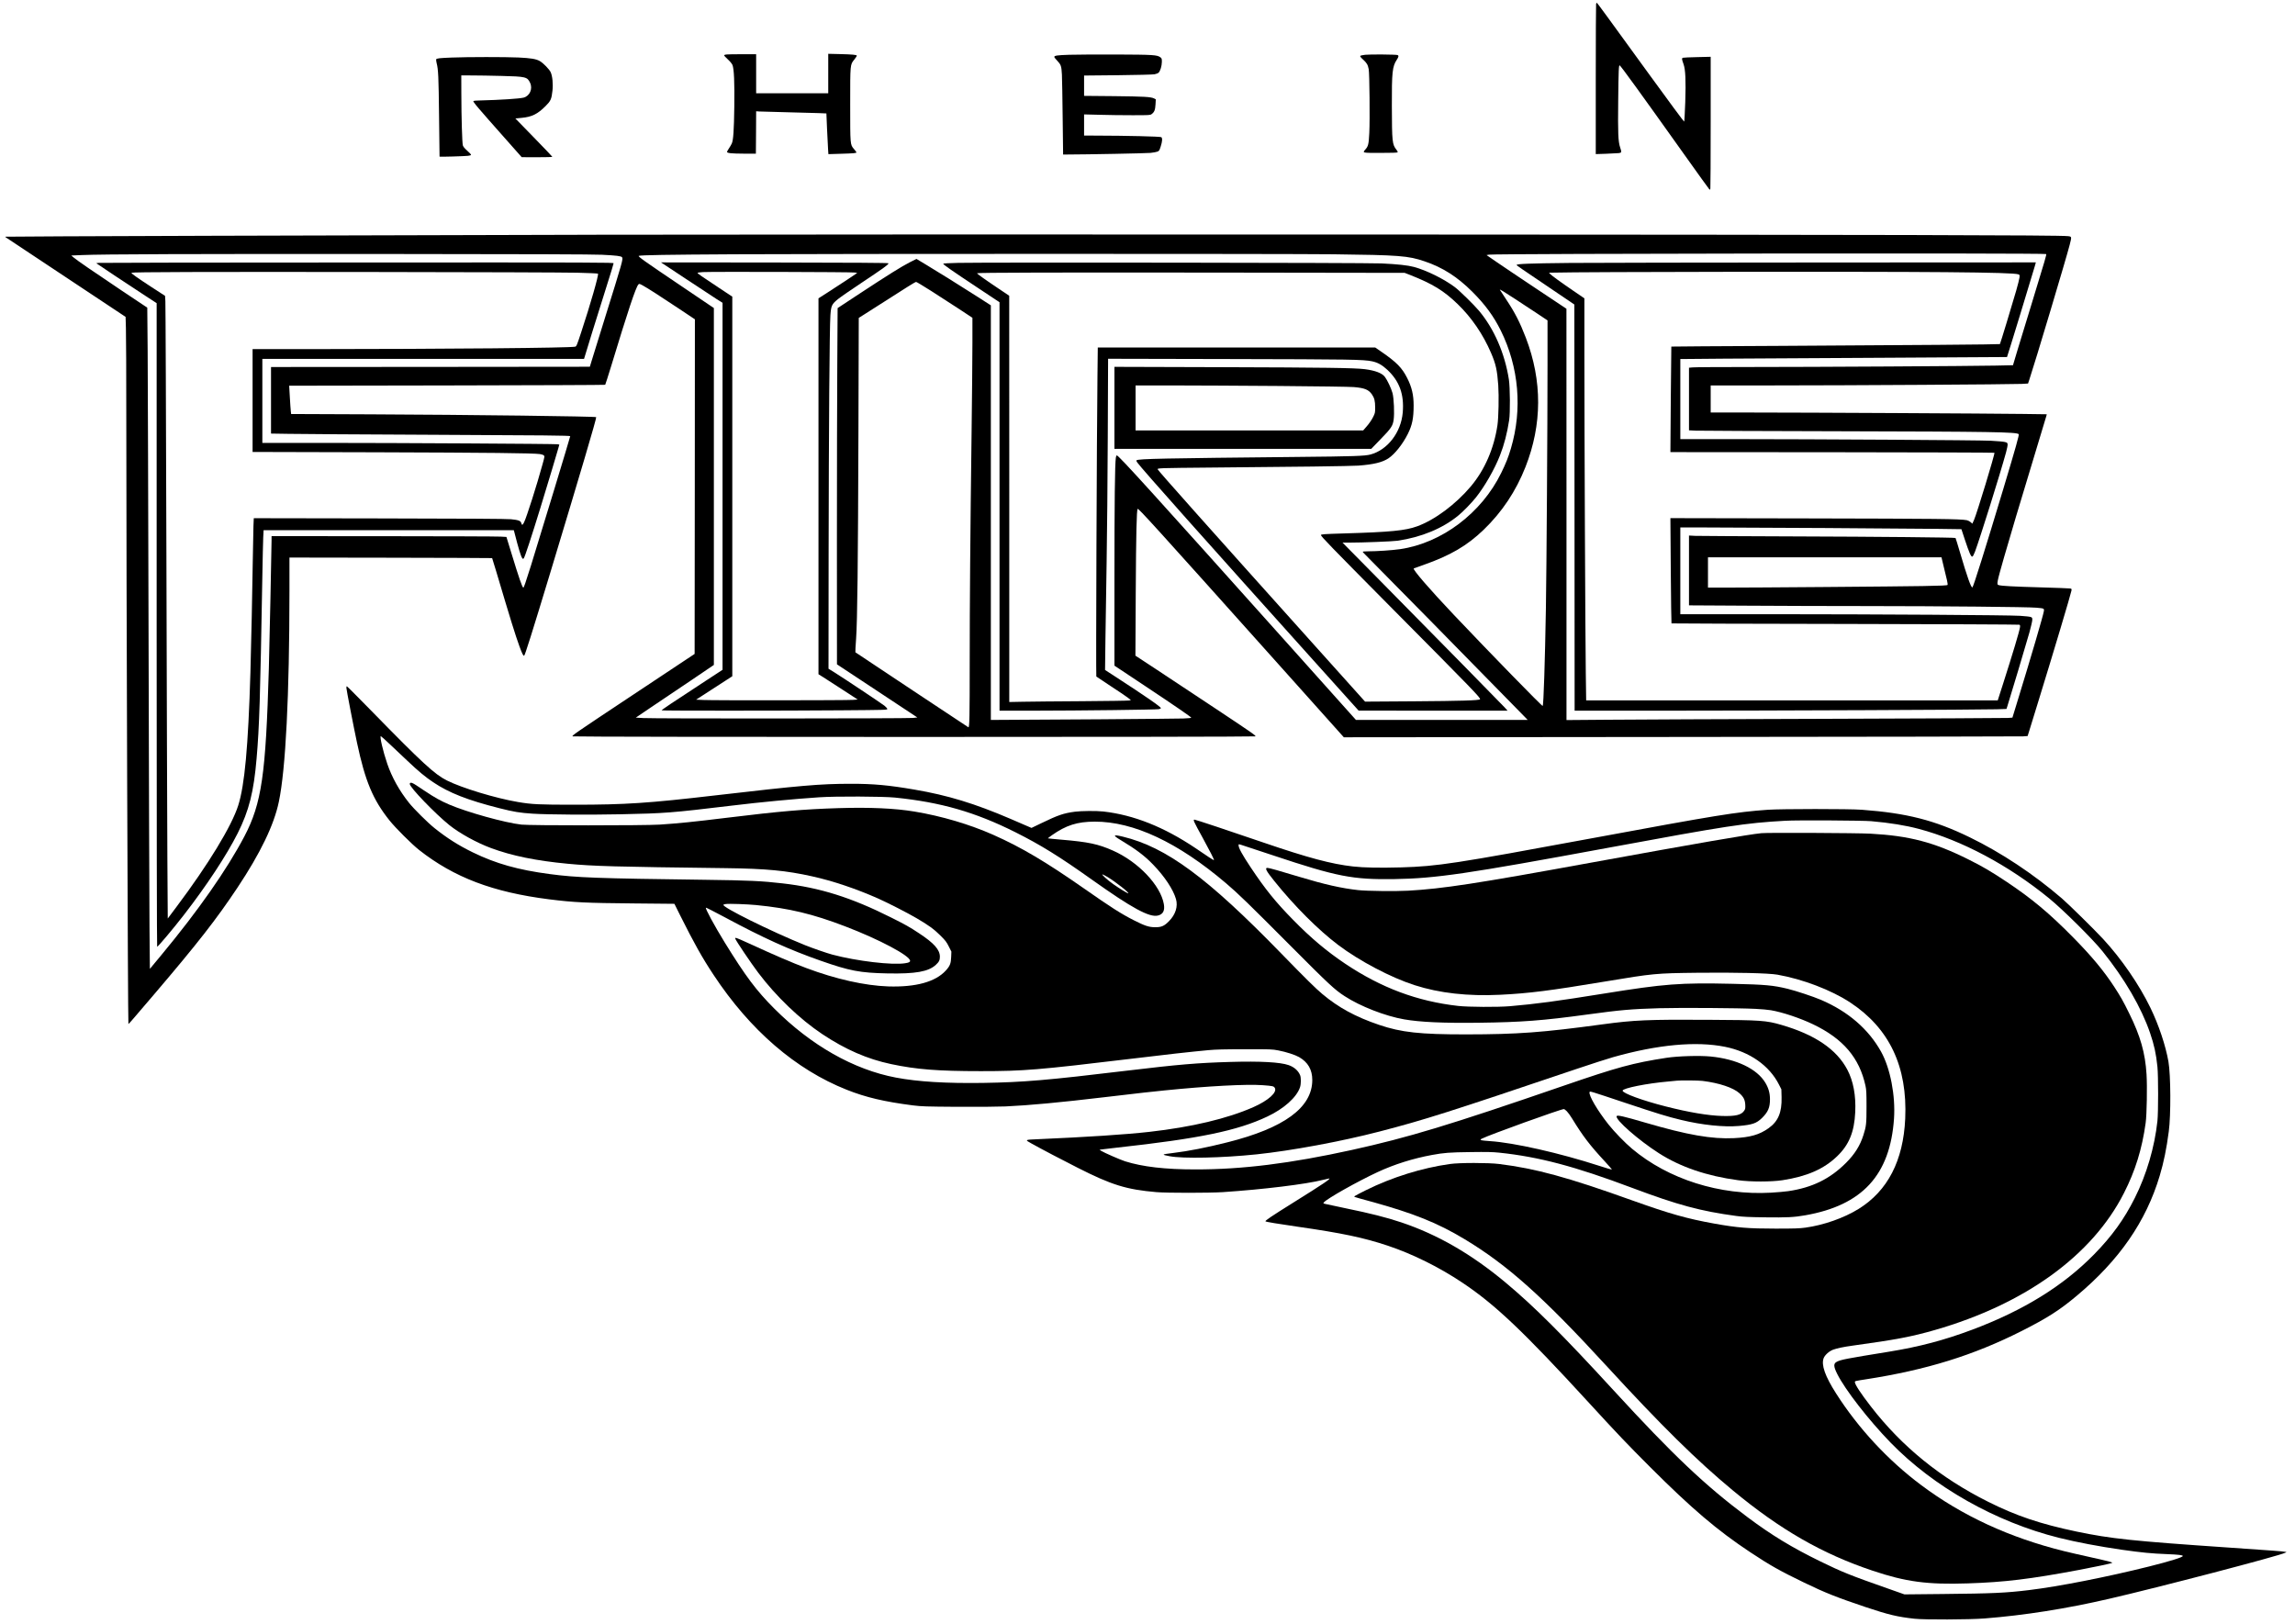
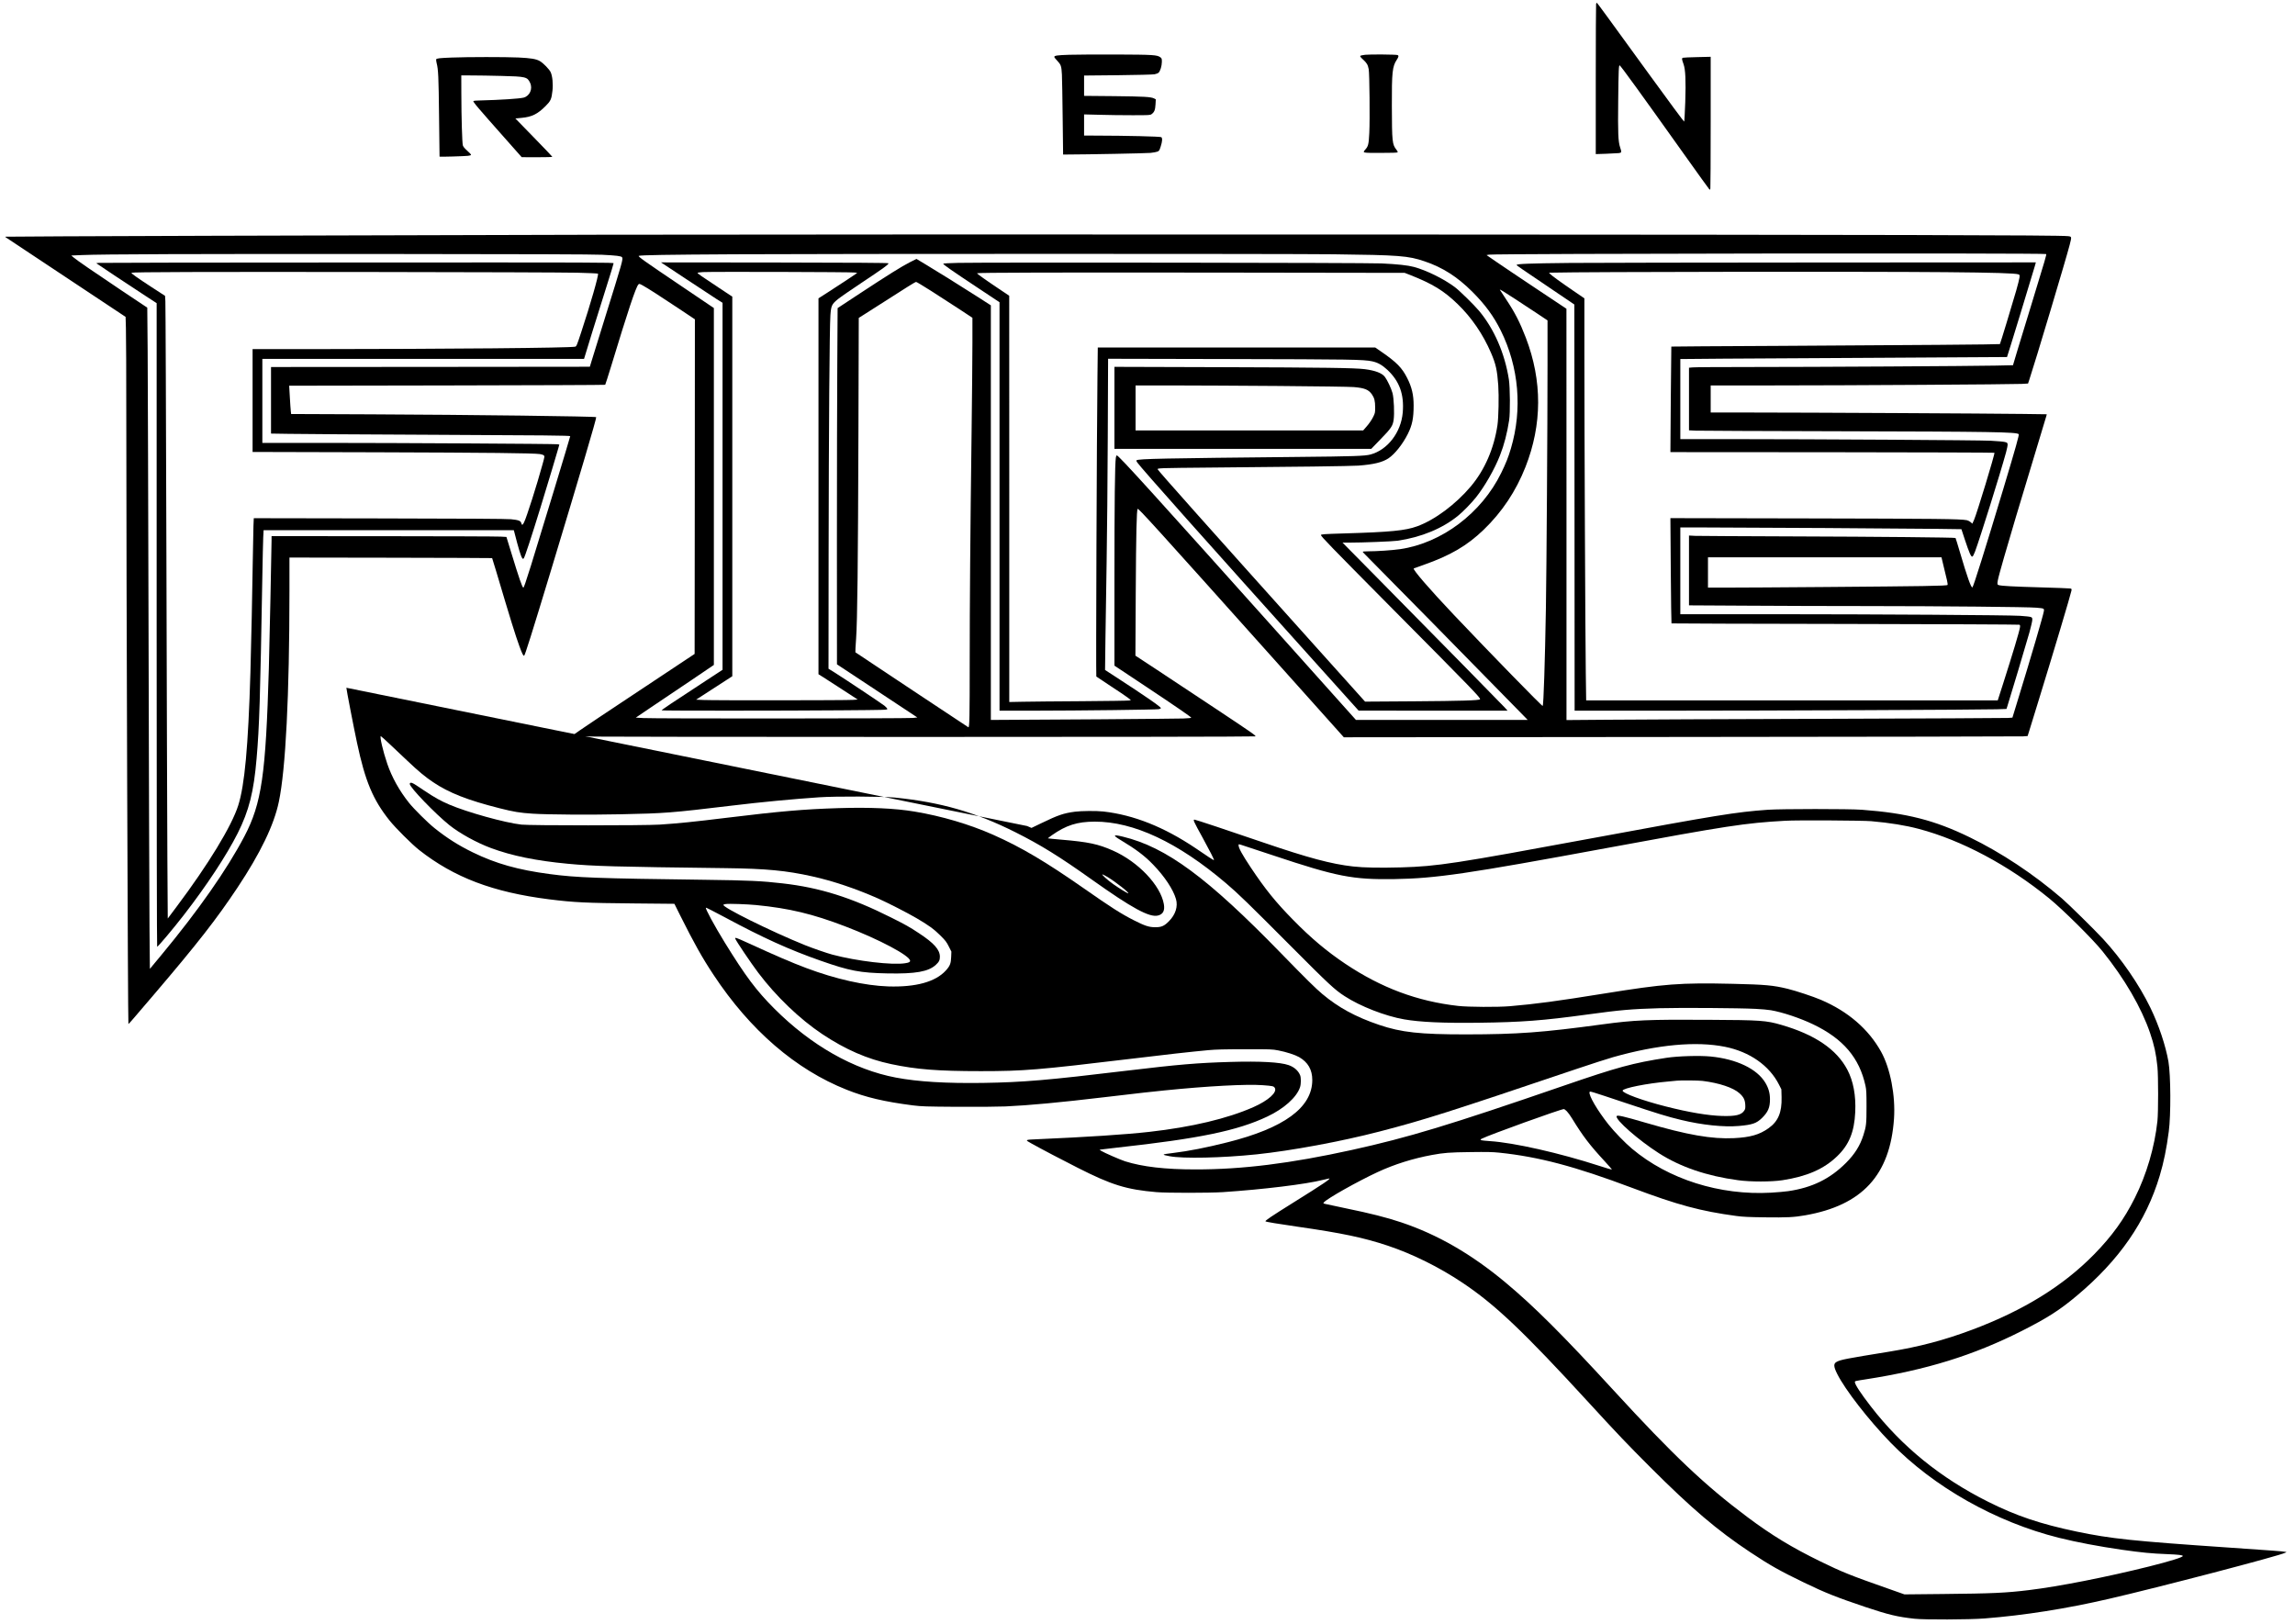
<svg xmlns="http://www.w3.org/2000/svg" version="1.0" width="3175pt" height="2246pt" viewBox="0 0 4234 2995" preserveAspectRatio="xMidYMid meet">
  <g transform="translate(0,2995) scale(0.1,-0.1)" fill="#000000" stroke="none">
    <path d="M29446 29878 c-3 -13 -6 -641 -6 -1397 l0 -1373 188 6 c103 4 208 9 235 12 55 7 57 14 27 104 -37 109 -43 266 -36 870 6 563 10 655 28 644 26 -17 383 -509 1193 -1647 253 -356 463 -647 466 -647 4 0 9 10 13 23 3 12 6 564 6 1226 l0 1204 -247 -6 c-137 -3 -256 -8 -266 -12 -22 -9 -20 -29 12 -117 36 -99 45 -303 32 -703 -7 -192 -16 -354 -20 -358 -4 -4 -286 376 -626 845 -825 1137 -979 1347 -986 1348 -4 0 -9 -10 -13 -22z" />
-     <path d="M15280 28594 l0 -364 -665 0 -665 0 0 360 0 360 -272 0 c-272 0 -318 -3 -318 -22 0 -6 31 -39 69 -74 42 -39 75 -79 85 -104 28 -71 39 -320 33 -765 -6 -443 -18 -616 -46 -681 -10 -22 -35 -65 -55 -94 -20 -29 -35 -58 -33 -64 7 -21 87 -29 307 -30 l225 -1 3 392 2 391 58 -4 c31 -2 260 -8 507 -14 248 -5 513 -13 591 -16 l140 -6 12 -287 c7 -157 15 -326 19 -375 l6 -89 231 7 c237 7 286 11 286 26 0 5 -20 32 -45 61 -71 83 -70 74 -70 819 0 753 -2 736 76 832 27 34 48 67 46 72 -5 16 -81 23 -314 29 l-213 5 0 -364z" />
    <path d="M19724 28940 c-221 -7 -274 -15 -274 -41 0 -6 22 -34 49 -62 76 -81 83 -102 92 -262 4 -77 10 -440 14 -807 l8 -668 61 0 c395 1 1475 22 1550 30 53 5 112 16 131 24 30 13 36 22 59 96 30 92 33 152 11 170 -15 13 -648 28 -1207 29 l-218 1 0 195 0 195 283 -7 c155 -5 429 -8 609 -8 316 0 327 1 355 21 50 37 65 77 71 179 l5 93 -30 16 c-59 30 -187 37 -740 43 l-553 5 0 188 0 187 623 6 c342 4 646 11 676 17 30 5 64 19 76 30 31 30 59 123 60 199 0 58 -2 65 -27 84 -59 45 -131 49 -813 52 -352 1 -744 -1 -871 -5z" />
    <path d="M25186 28940 c-44 -5 -84 -14 -90 -20 -8 -8 6 -27 51 -68 70 -65 88 -95 104 -178 15 -82 23 -930 11 -1175 -11 -212 -19 -245 -72 -305 -57 -66 -64 -64 279 -64 211 0 312 3 316 11 4 6 -6 27 -22 47 -78 97 -83 145 -85 807 -2 624 9 731 92 855 34 51 38 75 13 85 -27 11 -506 15 -597 5z" />
    <path d="M8335 28889 c-230 -9 -281 -15 -288 -33 -3 -8 1 -38 8 -68 31 -116 37 -251 45 -978 4 -410 9 -747 9 -749 1 -6 454 7 524 15 36 4 57 11 57 19 0 7 -31 41 -70 75 -48 43 -73 73 -81 98 -13 45 -27 508 -28 960 l-1 332 198 -1 c108 0 355 -4 547 -9 446 -11 473 -18 524 -126 53 -111 -5 -243 -118 -274 -77 -20 -424 -43 -818 -53 -56 -1 -105 -5 -109 -9 -13 -14 69 -110 611 -721 l280 -316 283 -1 c155 0 282 3 282 8 0 4 -153 164 -341 357 l-341 350 120 12 c187 18 290 70 438 218 94 94 109 127 126 282 14 121 0 268 -32 340 -23 53 -136 169 -201 207 -68 39 -163 55 -396 66 -238 11 -933 11 -1228 -1z" />
    <path d="M11000 25620 c-4440 -9 -10893 -30 -10899 -36 -2 -2 -2 -6 0 -8 4 -3 2050 -1362 2160 -1434 l56 -37 6 -209 c4 -115 7 -858 7 -1650 1 -3059 29 -11186 39 -11186 7 0 64 65 477 550 803 942 1144 1379 1534 1964 423 636 675 1157 764 1584 127 605 195 1969 196 3882 l0 625 1867 -3 c1027 -2 1869 -5 1872 -7 2 -2 35 -109 73 -237 269 -906 353 -1175 430 -1388 52 -142 73 -184 88 -175 16 10 138 396 494 1570 537 1775 846 2819 835 2830 -16 15 -2289 44 -4161 52 l-1467 6 -6 51 c-3 28 -12 146 -18 261 l-12 210 2912 5 c1601 3 2915 8 2918 12 4 4 54 161 112 350 307 1012 452 1447 500 1500 15 17 19 16 82 -18 95 -52 321 -198 664 -426 l297 -198 -2 -3087 -3 -3086 -1139 -756 c-1083 -719 -1137 -756 -1110 -765 42 -14 12561 -14 12593 0 21 9 -43 54 -745 520 -423 281 -926 614 -1118 740 l-349 229 6 1155 c6 1097 16 1533 35 1552 15 15 272 -267 2611 -2880 l1193 -1333 6227 6 c3424 3 6263 8 6307 11 l81 6 21 66 c11 37 95 310 187 607 257 833 589 1942 600 2007 6 34 5 36 -22 42 -15 3 -266 13 -558 21 -495 14 -698 25 -760 41 -44 11 -39 34 96 509 117 407 290 988 549 1840 125 413 230 762 234 776 l6 27 -443 6 c-595 8 -3999 26 -4974 26 l-783 0 0 250 0 250 1138 0 c1361 0 4428 19 4597 28 l120 7 23 69 c106 317 689 2265 746 2493 38 151 39 149 -36 157 -182 19 -3270 26 -12801 30 -5787 2 -12243 1 -14347 -4z m26749 -356 c9 -10 -7 -66 -268 -919 -93 -302 -208 -681 -257 -841 l-87 -291 -331 -7 c-443 -9 -3319 -26 -4536 -26 -536 0 -1005 -3 -1042 -7 l-68 -6 0 -577 0 -578 123 -6 c67 -3 1247 -8 2622 -11 2861 -7 3298 -14 3338 -54 11 -11 -52 -237 -283 -1006 -334 -1111 -553 -1809 -571 -1820 -23 -15 -97 193 -232 653 -41 140 -77 256 -80 258 -10 10 -1412 24 -2997 29 -927 3 -1738 8 -1802 10 l-118 6 0 -644 0 -644 1067 -6 c586 -4 1582 -7 2212 -7 1394 -1 2976 -16 3128 -30 146 -13 147 -13 140 -64 -11 -75 -232 -831 -503 -1713 l-77 -251 -81 -6 c-45 -3 -1550 -10 -3346 -16 -1796 -5 -3610 -13 -4032 -17 l-768 -6 0 3794 -1 3794 -541 360 c-298 198 -629 421 -737 495 l-196 135 45 8 c118 20 10260 32 10279 11z m-26644 -13 c267 -13 355 -24 371 -46 23 -31 9 -79 -311 -1105 -118 -377 -229 -737 -248 -800 l-35 -115 -2941 -3 -2941 -2 0 -614 0 -614 323 -5 c177 -4 1366 -11 2642 -17 2071 -9 2555 -14 2555 -26 0 -16 -577 -1915 -725 -2389 -100 -318 -130 -405 -140 -405 -19 0 -79 173 -220 635 l-92 300 -104 6 c-57 4 -1032 7 -2166 8 l-2063 1 0 -78 c0 -129 -39 -1972 -50 -2357 -56 -1968 -132 -2495 -452 -3105 -323 -614 -850 -1367 -1532 -2189 l-211 -254 -7 779 c-3 429 -11 2813 -17 5299 -6 2486 -14 4880 -17 5320 l-7 800 -481 321 c-518 347 -821 555 -882 608 l-39 33 190 8 c405 17 1994 22 5610 20 2668 -2 3827 -6 3990 -14z m13485 9 c1228 -15 1388 -27 1694 -131 331 -112 601 -284 877 -559 238 -238 394 -450 527 -718 334 -674 401 -1450 187 -2173 -48 -164 -93 -276 -180 -454 -363 -741 -1096 -1293 -1865 -1405 -144 -21 -429 -40 -591 -40 -54 0 -99 -4 -99 -8 0 -4 21 -28 46 -52 109 -106 2122 -2153 2878 -2927 l120 -123 -1585 0 -1584 0 -1210 1352 c-2561 2860 -3167 3528 -3202 3528 -6 0 -14 -19 -17 -42 -18 -119 -26 -823 -26 -2255 l0 -1582 563 -374 c554 -368 849 -571 855 -587 2 -4 -64 -11 -145 -14 -113 -5 -2796 -25 -3440 -26 l-113 0 0 3824 0 3824 -257 165 c-351 224 -733 462 -942 587 l-173 104 -124 -62 c-149 -76 -397 -231 -930 -581 l-401 -264 -6 -1011 c-4 -556 -7 -2035 -7 -3286 l1 -2275 742 -490 741 -490 -84 -9 c-109 -11 -4790 -14 -4973 -2 l-137 8 282 191 c156 104 480 323 721 485 l437 296 0 3292 0 3292 -552 373 c-742 500 -856 581 -832 590 39 14 520 22 1769 29 1969 10 10152 10 11035 0z m-7409 -678 c145 -93 375 -242 512 -331 l247 -163 0 -457 c0 -251 -7 -980 -15 -1621 -25 -1945 -35 -3195 -35 -4256 0 -1045 -4 -1229 -25 -1220 -8 3 -2001 1326 -2084 1383 -3 2 3 115 13 251 24 353 35 1359 43 3828 l6 2090 101 64 c148 93 617 392 791 504 83 53 157 96 166 96 9 0 135 -76 280 -168z m10768 -145 c119 -77 303 -198 409 -269 l192 -128 0 -803 c0 -1131 -18 -3799 -30 -4507 -17 -987 -43 -1787 -59 -1803 -10 -10 -976 981 -1641 1683 -448 473 -762 837 -738 854 2 2 84 31 183 66 490 172 801 353 1107 648 339 327 594 709 771 1157 309 785 312 1588 7 2385 -111 288 -202 466 -367 713 -62 92 -113 170 -113 173 0 10 71 -33 279 -169z m7911 -4944 c23 -98 50 -210 60 -249 9 -40 14 -78 10 -84 -6 -10 -118 -15 -461 -21 -423 -8 -3107 -29 -3696 -29 l-263 0 0 280 0 280 2154 0 2154 0 42 -177z" />
    <path d="M28965 25100 c-760 -8 -986 -17 -985 -38 1 -9 64 -53 620 -428 l445 -301 3 -3747 2 -3746 1693 0 c1925 0 5821 17 6093 26 l181 6 17 52 c41 125 359 1189 406 1358 28 102 52 205 53 229 2 37 -1 45 -24 56 -14 7 -102 17 -200 23 -230 14 -2566 29 -4621 30 l-1648 0 0 800 0 800 463 0 c675 0 3790 -19 4293 -26 l430 -6 63 -192 c79 -238 114 -319 137 -314 11 2 29 35 51 93 93 250 460 1421 573 1833 17 62 30 127 28 145 -3 29 -7 33 -53 44 -27 7 -144 17 -260 23 -215 11 -3189 29 -4817 30 l-908 0 0 739 0 738 808 7 c444 3 1799 11 3012 17 1213 6 2206 12 2207 13 6 6 476 1545 512 1674 l20 72 -3962 -2 c-2179 -1 -4263 -5 -4632 -8z m6910 -170 c913 -8 1308 -20 1364 -41 22 -9 23 -13 18 -59 -3 -28 -31 -137 -61 -242 -74 -257 -293 -979 -300 -985 -7 -7 -1650 -20 -4060 -33 -1100 -5 -2001 -11 -2002 -13 -1 -1 -6 -440 -10 -975 l-7 -972 2986 -2 c1642 -2 2989 -6 2992 -10 13 -13 -325 -1123 -376 -1238 l-32 -70 -32 29 c-18 15 -49 31 -69 35 -127 24 -524 28 -2920 33 l-2549 5 7 -969 c4 -532 10 -970 13 -973 2 -3 1443 -7 3201 -10 1760 -3 3205 -10 3216 -14 15 -7 17 -16 12 -50 -13 -83 -132 -477 -311 -1038 l-99 -308 -3796 0 -3797 0 -7 503 c-9 624 -26 4481 -26 5878 l0 1036 -202 138 c-233 159 -405 284 -432 314 l-19 21 54 1 c581 16 5809 22 7244 9z" />
    <path d="M1820 25101 l-45 -6 345 -231 c190 -126 441 -292 558 -368 l212 -138 0 -5934 c0 -3680 4 -5935 9 -5939 11 -6 296 332 492 585 421 543 788 1100 994 1509 209 416 297 765 349 1381 51 594 66 1083 106 3365 5 314 13 632 16 708 l7 137 2308 0 2308 0 10 -37 c78 -305 121 -447 146 -479 15 -18 15 -18 29 -1 20 26 140 391 305 927 151 493 298 982 330 1097 l20 72 -32 6 c-49 8 -2966 25 -4279 25 l-1168 0 0 775 0 775 2968 0 2967 0 154 503 c85 276 208 669 273 872 65 204 118 378 118 388 0 16 -231 17 -4727 15 -2601 0 -4748 -4 -4773 -7z m8819 -181 c211 -5 388 -13 393 -18 18 -18 -141 -571 -309 -1079 -80 -244 -88 -262 -112 -268 -109 -23 -2310 -43 -4943 -45 l-1008 0 0 -948 0 -949 2283 -6 c2089 -7 2884 -15 3018 -33 28 -4 59 -14 70 -23 19 -16 19 -18 -22 -166 -103 -378 -292 -971 -341 -1071 -26 -54 -40 -57 -51 -13 -11 42 -51 57 -190 71 -78 8 -807 12 -2428 15 l-2317 4 -6 -143 c-3 -79 -8 -332 -11 -563 -7 -526 -32 -1703 -45 -2140 -41 -1372 -106 -2078 -225 -2453 -121 -381 -549 -1085 -1139 -1871 l-161 -215 -7 1095 c-3 602 -12 3142 -18 5644 -7 2503 -15 4595 -19 4649 l-6 99 -245 159 c-270 176 -384 257 -375 267 15 14 1326 18 4480 14 1843 -2 3523 -8 3734 -13z" />
    <path d="M12654 24806 c253 -168 508 -335 567 -373 l109 -68 0 -3386 0 -3385 -312 -204 c-623 -407 -817 -537 -811 -544 8 -8 2235 -8 3316 1 809 6 847 7 847 24 0 10 -24 37 -52 60 -58 46 -748 505 -923 615 l-110 68 2 2116 c3 2288 17 4182 33 4405 13 179 25 204 140 298 47 38 238 170 425 294 409 272 520 352 505 367 -8 8 -634 12 -2103 14 l-2092 2 459 -304z m3116 117 l45 -8 -180 -121 c-99 -66 -260 -171 -357 -233 l-178 -114 0 -3467 0 -3468 90 -56 c50 -31 213 -136 362 -234 l272 -177 -90 -6 c-118 -9 -2583 -11 -2757 -2 l-135 6 334 216 334 216 0 3501 0 3502 -257 170 c-320 212 -385 257 -384 268 0 5 45 12 98 15 150 9 2752 2 2803 -8z" />
    <path d="M17672 25101 c-172 -4 -272 -10 -271 -16 1 -16 166 -131 617 -430 l422 -280 0 -3767 0 -3768 638 0 c843 1 2258 18 2301 28 19 4 36 12 38 18 7 20 -282 220 -856 592 l-174 113 7 567 c4 312 14 956 22 1432 8 476 18 1512 21 2303 l6 1439 2236 -5 c2253 -5 2473 -8 2635 -42 104 -22 184 -67 282 -158 223 -209 311 -453 283 -786 -31 -367 -280 -691 -595 -775 -104 -28 -307 -35 -1349 -45 -2471 -25 -2922 -34 -2965 -61 -10 -6 -7 -16 11 -41 77 -109 1261 -1439 3314 -3722 l770 -856 1374 -1 1374 0 -54 60 c-54 59 -1158 1183 -2352 2393 l-639 647 108 0 c261 0 817 22 907 35 441 65 832 227 1122 466 90 73 244 232 325 334 163 205 343 520 443 775 77 196 132 408 169 650 21 135 17 607 -5 750 -75 481 -273 936 -551 1267 -92 110 -360 372 -445 436 -206 154 -523 310 -755 373 -117 31 -301 51 -601 65 -252 13 -7263 21 -7813 10z m8341 -222 c421 -167 623 -291 879 -538 256 -247 469 -558 616 -901 88 -204 113 -317 133 -595 14 -206 6 -598 -15 -740 -64 -429 -235 -823 -489 -1125 -278 -331 -667 -621 -993 -739 -216 -79 -491 -106 -1349 -131 -369 -11 -425 -15 -425 -30 0 -25 180 -210 1273 -1313 1553 -1565 1681 -1697 1661 -1717 -21 -21 -354 -31 -1214 -37 l-906 -6 -915 1019 c-2014 2243 -2885 3221 -2910 3265 -8 15 5 17 119 23 70 3 458 8 862 11 1527 12 2580 26 2720 36 282 21 442 60 555 134 118 79 264 263 358 451 81 162 107 290 107 525 0 193 -33 336 -118 504 -96 191 -197 294 -479 488 l-112 77 -2559 0 -2559 0 -6 -532 c-13 -1036 -30 -5529 -21 -5538 5 -5 122 -83 261 -174 139 -90 280 -186 315 -212 l62 -48 -34 -8 c-19 -4 -411 -10 -870 -13 -459 -3 -949 -7 -1087 -10 l-253 -5 0 3748 -1 3747 -182 122 c-246 164 -417 286 -411 293 13 12 1430 16 4549 12 l3340 -5 98 -38z" />
    <path d="M20560 22426 l0 -756 2369 0 2369 0 168 174 c199 204 229 249 245 361 17 120 5 400 -21 495 -24 87 -94 236 -140 297 -52 70 -176 118 -370 143 -189 24 -746 31 -2637 37 l-1983 6 0 -757z m3035 404 c693 -5 1314 -14 1380 -20 202 -17 274 -47 336 -136 45 -66 59 -122 59 -239 0 -100 -1 -105 -40 -182 -22 -45 -70 -115 -110 -161 l-71 -82 -2100 0 -2099 0 0 415 0 415 693 0 c380 0 1259 -5 1952 -10z" />
-     <path d="M6390 17263 c0 -29 135 -728 196 -1013 151 -711 294 -1052 600 -1435 112 -140 408 -435 545 -544 646 -508 1363 -780 2399 -911 464 -58 673 -68 1573 -76 l739 -7 105 -211 c258 -517 410 -787 618 -1101 676 -1022 1515 -1745 2455 -2118 354 -141 695 -221 1225 -289 155 -19 227 -22 815 -26 387 -2 743 1 890 7 437 20 997 72 1840 172 706 83 812 95 1090 123 798 81 1519 119 1815 97 187 -14 202 -18 222 -48 53 -81 -115 -234 -394 -357 -477 -211 -1137 -368 -1918 -456 -447 -50 -1137 -95 -2070 -136 -231 -10 -230 -9 -110 -76 180 -101 575 -308 860 -452 625 -317 899 -401 1450 -448 195 -17 978 -16 1225 0 749 50 1532 146 1847 226 56 14 107 26 114 26 40 0 -108 -100 -661 -445 -410 -256 -525 -334 -513 -346 10 -10 227 -46 593 -99 821 -118 1215 -201 1663 -350 457 -153 947 -395 1377 -683 603 -402 1131 -903 2340 -2222 522 -569 701 -757 1125 -1181 762 -762 1238 -1167 1845 -1569 369 -244 544 -343 995 -561 386 -187 601 -272 1130 -450 429 -143 588 -181 905 -216 183 -20 1008 -17 1290 5 740 58 1506 179 2302 363 899 207 3142 793 3247 849 l25 13 -30 5 c-43 9 -207 21 -1024 77 -1790 122 -2188 164 -2820 296 -667 140 -1113 290 -1630 549 -879 439 -1594 1020 -2166 1760 -187 242 -294 405 -294 449 0 19 4 20 205 51 1116 173 1985 443 2870 890 474 240 700 384 1015 648 787 658 1282 1373 1534 2217 75 251 125 495 167 815 41 306 37 1044 -6 1291 -52 297 -179 677 -333 994 -207 427 -535 904 -874 1270 -160 173 -631 636 -758 746 -522 449 -1120 846 -1703 1129 -647 315 -1159 445 -1987 507 -237 18 -1484 17 -1735 0 -590 -42 -934 -98 -3225 -522 -2560 -474 -2868 -521 -3535 -541 -401 -11 -692 -6 -895 17 -399 45 -825 159 -1645 439 -644 221 -1259 425 -1278 425 -31 0 -18 -29 154 -341 132 -241 212 -399 205 -406 -2 -3 -44 22 -93 54 -48 33 -159 108 -246 166 -582 391 -1142 614 -1702 677 -129 14 -402 12 -525 -4 -209 -28 -309 -62 -617 -211 l-183 -88 -82 35 c-46 20 -182 78 -303 131 -659 283 -1159 436 -1775 541 -477 82 -759 108 -1180 107 -555 0 -917 -31 -2503 -215 -1220 -142 -1650 -171 -2587 -171 -656 0 -786 6 -1045 50 -410 69 -1035 259 -1310 397 -228 115 -449 318 -1395 1286 -243 248 -446 452 -451 452 -5 0 -9 -12 -9 -27z m801 -1041 c86 -81 231 -218 322 -304 208 -197 331 -299 477 -397 295 -198 639 -333 1227 -481 259 -66 375 -85 608 -100 272 -18 1064 -23 1630 -11 818 17 922 25 2050 160 536 65 1131 121 1605 153 307 21 1179 17 1400 -5 848 -86 1480 -268 2220 -638 467 -234 817 -451 1410 -873 742 -528 1067 -705 1223 -665 94 23 129 91 109 208 -59 348 -474 785 -942 991 -271 120 -450 158 -945 200 -137 12 -251 23 -253 25 -2 1 32 28 75 58 262 184 467 249 788 250 718 2 1536 -382 2424 -1137 221 -187 417 -378 1201 -1165 693 -696 802 -798 986 -917 288 -188 752 -369 1101 -429 298 -51 713 -70 1378 -62 786 10 1174 39 2000 152 607 83 810 101 1325 116 395 11 1474 4 1780 -12 102 -5 228 -16 280 -25 212 -36 537 -144 777 -259 557 -266 857 -619 969 -1135 16 -72 19 -132 19 -380 0 -321 -5 -367 -57 -529 -61 -194 -161 -353 -320 -512 -298 -298 -625 -458 -1068 -523 -58 -9 -201 -21 -317 -28 -945 -53 -1893 247 -2563 810 -128 107 -327 312 -434 447 -204 257 -372 543 -350 599 7 19 -10 24 659 -199 600 -200 775 -254 1025 -314 391 -95 792 -137 1075 -112 245 22 320 48 421 146 114 112 149 195 148 350 -1 113 -27 204 -86 302 -154 256 -530 436 -1009 483 -205 20 -604 8 -814 -24 -617 -95 -901 -172 -1900 -516 -2105 -725 -2858 -953 -3905 -1184 -1132 -249 -2020 -360 -2885 -359 -562 0 -975 48 -1299 150 -85 27 -385 158 -438 191 l-32 21 24 5 c14 3 151 19 305 36 1505 165 2214 311 2765 572 308 145 542 355 604 541 20 61 21 176 1 224 -35 83 -110 149 -210 184 -156 55 -521 75 -1075 59 -603 -17 -955 -47 -1900 -160 -1479 -178 -1921 -215 -2660 -227 -684 -10 -1203 21 -1610 98 -780 147 -1567 594 -2245 1273 -334 335 -527 593 -912 1216 -195 317 -365 631 -350 646 3 4 163 -78 354 -180 701 -377 1189 -598 1764 -799 533 -187 724 -224 1234 -234 516 -10 753 32 890 158 60 55 75 86 75 151 -1 129 -107 249 -385 432 -168 112 -259 163 -514 290 -737 370 -1313 551 -2002 630 -377 44 -630 56 -1423 66 -2011 26 -2372 39 -2876 106 -583 77 -993 193 -1415 399 -265 129 -478 264 -709 449 -124 99 -379 352 -470 466 -178 223 -317 473 -401 720 -78 227 -144 510 -119 510 5 0 79 -66 165 -148z m27334 -1421 c342 -30 630 -77 875 -142 792 -210 1657 -671 2405 -1282 257 -210 803 -751 984 -976 407 -505 716 -1036 877 -1506 76 -222 111 -381 136 -625 17 -172 17 -835 0 -1000 -52 -482 -200 -987 -418 -1421 -195 -390 -421 -703 -749 -1038 -570 -582 -1302 -1035 -2250 -1391 -515 -193 -972 -314 -1531 -405 -802 -130 -889 -147 -966 -186 -65 -33 -63 -86 7 -226 147 -293 579 -849 985 -1267 794 -817 1939 -1464 3105 -1755 339 -84 737 -159 1165 -221 369 -52 539 -69 827 -80 218 -9 293 -18 293 -35 0 -23 -238 -97 -625 -194 -782 -195 -1661 -368 -2215 -435 -425 -52 -678 -63 -1590 -72 l-705 -7 -320 113 c-676 237 -834 301 -1231 495 -526 257 -900 484 -1349 820 -782 585 -1370 1142 -2465 2335 -944 1029 -1474 1557 -2004 1998 -625 520 -1244 877 -1914 1102 -265 89 -584 170 -1022 259 -190 39 -362 76 -383 82 -38 10 -39 11 -20 31 65 73 627 388 991 557 309 143 650 250 1002 315 220 40 316 48 710 53 303 4 405 2 530 -11 732 -77 1394 -252 2450 -649 847 -318 1260 -429 1925 -519 119 -16 227 -21 530 -25 400 -5 531 1 736 37 1055 184 1569 742 1641 1783 29 425 -68 930 -239 1237 -233 418 -610 742 -1108 955 -143 61 -456 165 -615 204 -268 65 -411 78 -1010 92 -977 22 -1256 1 -2385 -181 -872 -140 -1240 -190 -1730 -232 -225 -19 -764 -16 -953 5 -755 85 -1419 333 -2085 779 -336 225 -633 474 -957 805 -324 329 -518 569 -787 973 -155 233 -223 357 -223 406 0 23 0 23 50 8 28 -8 292 -95 588 -194 1178 -393 1466 -449 2237 -437 763 12 1338 96 3940 577 2212 409 2527 457 3270 499 214 13 1431 6 1590 -8z m-14088 -1032 c149 -90 411 -297 377 -299 -16 0 -167 93 -276 170 -102 72 -221 179 -199 180 7 0 51 -23 98 -51z m-6487 -515 c612 -60 1041 -163 1640 -392 629 -240 1200 -543 1200 -637 0 -22 -23 -34 -90 -44 -237 -39 -895 39 -1345 159 -100 27 -364 118 -505 175 -616 248 -1543 707 -1504 745 5 5 25 11 44 13 61 9 398 -3 560 -19z m17460 -3244 c307 -38 567 -125 681 -228 75 -67 102 -120 107 -211 3 -67 1 -80 -20 -111 -53 -79 -159 -104 -408 -97 -260 8 -609 66 -1040 176 -423 107 -795 243 -795 291 0 45 450 135 845 169 69 6 139 13 155 15 72 8 398 5 475 -4z m-2504 -560 c22 -22 67 -83 99 -137 200 -326 327 -492 605 -791 73 -79 130 -145 127 -148 -2 -3 -103 27 -223 66 -739 240 -1586 431 -2026 459 -80 5 -154 13 -164 19 -15 9 -14 12 15 27 133 68 1454 545 1512 545 9 0 34 -18 55 -40z" />
+     <path d="M6390 17263 c0 -29 135 -728 196 -1013 151 -711 294 -1052 600 -1435 112 -140 408 -435 545 -544 646 -508 1363 -780 2399 -911 464 -58 673 -68 1573 -76 l739 -7 105 -211 c258 -517 410 -787 618 -1101 676 -1022 1515 -1745 2455 -2118 354 -141 695 -221 1225 -289 155 -19 227 -22 815 -26 387 -2 743 1 890 7 437 20 997 72 1840 172 706 83 812 95 1090 123 798 81 1519 119 1815 97 187 -14 202 -18 222 -48 53 -81 -115 -234 -394 -357 -477 -211 -1137 -368 -1918 -456 -447 -50 -1137 -95 -2070 -136 -231 -10 -230 -9 -110 -76 180 -101 575 -308 860 -452 625 -317 899 -401 1450 -448 195 -17 978 -16 1225 0 749 50 1532 146 1847 226 56 14 107 26 114 26 40 0 -108 -100 -661 -445 -410 -256 -525 -334 -513 -346 10 -10 227 -46 593 -99 821 -118 1215 -201 1663 -350 457 -153 947 -395 1377 -683 603 -402 1131 -903 2340 -2222 522 -569 701 -757 1125 -1181 762 -762 1238 -1167 1845 -1569 369 -244 544 -343 995 -561 386 -187 601 -272 1130 -450 429 -143 588 -181 905 -216 183 -20 1008 -17 1290 5 740 58 1506 179 2302 363 899 207 3142 793 3247 849 l25 13 -30 5 c-43 9 -207 21 -1024 77 -1790 122 -2188 164 -2820 296 -667 140 -1113 290 -1630 549 -879 439 -1594 1020 -2166 1760 -187 242 -294 405 -294 449 0 19 4 20 205 51 1116 173 1985 443 2870 890 474 240 700 384 1015 648 787 658 1282 1373 1534 2217 75 251 125 495 167 815 41 306 37 1044 -6 1291 -52 297 -179 677 -333 994 -207 427 -535 904 -874 1270 -160 173 -631 636 -758 746 -522 449 -1120 846 -1703 1129 -647 315 -1159 445 -1987 507 -237 18 -1484 17 -1735 0 -590 -42 -934 -98 -3225 -522 -2560 -474 -2868 -521 -3535 -541 -401 -11 -692 -6 -895 17 -399 45 -825 159 -1645 439 -644 221 -1259 425 -1278 425 -31 0 -18 -29 154 -341 132 -241 212 -399 205 -406 -2 -3 -44 22 -93 54 -48 33 -159 108 -246 166 -582 391 -1142 614 -1702 677 -129 14 -402 12 -525 -4 -209 -28 -309 -62 -617 -211 l-183 -88 -82 35 z m801 -1041 c86 -81 231 -218 322 -304 208 -197 331 -299 477 -397 295 -198 639 -333 1227 -481 259 -66 375 -85 608 -100 272 -18 1064 -23 1630 -11 818 17 922 25 2050 160 536 65 1131 121 1605 153 307 21 1179 17 1400 -5 848 -86 1480 -268 2220 -638 467 -234 817 -451 1410 -873 742 -528 1067 -705 1223 -665 94 23 129 91 109 208 -59 348 -474 785 -942 991 -271 120 -450 158 -945 200 -137 12 -251 23 -253 25 -2 1 32 28 75 58 262 184 467 249 788 250 718 2 1536 -382 2424 -1137 221 -187 417 -378 1201 -1165 693 -696 802 -798 986 -917 288 -188 752 -369 1101 -429 298 -51 713 -70 1378 -62 786 10 1174 39 2000 152 607 83 810 101 1325 116 395 11 1474 4 1780 -12 102 -5 228 -16 280 -25 212 -36 537 -144 777 -259 557 -266 857 -619 969 -1135 16 -72 19 -132 19 -380 0 -321 -5 -367 -57 -529 -61 -194 -161 -353 -320 -512 -298 -298 -625 -458 -1068 -523 -58 -9 -201 -21 -317 -28 -945 -53 -1893 247 -2563 810 -128 107 -327 312 -434 447 -204 257 -372 543 -350 599 7 19 -10 24 659 -199 600 -200 775 -254 1025 -314 391 -95 792 -137 1075 -112 245 22 320 48 421 146 114 112 149 195 148 350 -1 113 -27 204 -86 302 -154 256 -530 436 -1009 483 -205 20 -604 8 -814 -24 -617 -95 -901 -172 -1900 -516 -2105 -725 -2858 -953 -3905 -1184 -1132 -249 -2020 -360 -2885 -359 -562 0 -975 48 -1299 150 -85 27 -385 158 -438 191 l-32 21 24 5 c14 3 151 19 305 36 1505 165 2214 311 2765 572 308 145 542 355 604 541 20 61 21 176 1 224 -35 83 -110 149 -210 184 -156 55 -521 75 -1075 59 -603 -17 -955 -47 -1900 -160 -1479 -178 -1921 -215 -2660 -227 -684 -10 -1203 21 -1610 98 -780 147 -1567 594 -2245 1273 -334 335 -527 593 -912 1216 -195 317 -365 631 -350 646 3 4 163 -78 354 -180 701 -377 1189 -598 1764 -799 533 -187 724 -224 1234 -234 516 -10 753 32 890 158 60 55 75 86 75 151 -1 129 -107 249 -385 432 -168 112 -259 163 -514 290 -737 370 -1313 551 -2002 630 -377 44 -630 56 -1423 66 -2011 26 -2372 39 -2876 106 -583 77 -993 193 -1415 399 -265 129 -478 264 -709 449 -124 99 -379 352 -470 466 -178 223 -317 473 -401 720 -78 227 -144 510 -119 510 5 0 79 -66 165 -148z m27334 -1421 c342 -30 630 -77 875 -142 792 -210 1657 -671 2405 -1282 257 -210 803 -751 984 -976 407 -505 716 -1036 877 -1506 76 -222 111 -381 136 -625 17 -172 17 -835 0 -1000 -52 -482 -200 -987 -418 -1421 -195 -390 -421 -703 -749 -1038 -570 -582 -1302 -1035 -2250 -1391 -515 -193 -972 -314 -1531 -405 -802 -130 -889 -147 -966 -186 -65 -33 -63 -86 7 -226 147 -293 579 -849 985 -1267 794 -817 1939 -1464 3105 -1755 339 -84 737 -159 1165 -221 369 -52 539 -69 827 -80 218 -9 293 -18 293 -35 0 -23 -238 -97 -625 -194 -782 -195 -1661 -368 -2215 -435 -425 -52 -678 -63 -1590 -72 l-705 -7 -320 113 c-676 237 -834 301 -1231 495 -526 257 -900 484 -1349 820 -782 585 -1370 1142 -2465 2335 -944 1029 -1474 1557 -2004 1998 -625 520 -1244 877 -1914 1102 -265 89 -584 170 -1022 259 -190 39 -362 76 -383 82 -38 10 -39 11 -20 31 65 73 627 388 991 557 309 143 650 250 1002 315 220 40 316 48 710 53 303 4 405 2 530 -11 732 -77 1394 -252 2450 -649 847 -318 1260 -429 1925 -519 119 -16 227 -21 530 -25 400 -5 531 1 736 37 1055 184 1569 742 1641 1783 29 425 -68 930 -239 1237 -233 418 -610 742 -1108 955 -143 61 -456 165 -615 204 -268 65 -411 78 -1010 92 -977 22 -1256 1 -2385 -181 -872 -140 -1240 -190 -1730 -232 -225 -19 -764 -16 -953 5 -755 85 -1419 333 -2085 779 -336 225 -633 474 -957 805 -324 329 -518 569 -787 973 -155 233 -223 357 -223 406 0 23 0 23 50 8 28 -8 292 -95 588 -194 1178 -393 1466 -449 2237 -437 763 12 1338 96 3940 577 2212 409 2527 457 3270 499 214 13 1431 6 1590 -8z m-14088 -1032 c149 -90 411 -297 377 -299 -16 0 -167 93 -276 170 -102 72 -221 179 -199 180 7 0 51 -23 98 -51z m-6487 -515 c612 -60 1041 -163 1640 -392 629 -240 1200 -543 1200 -637 0 -22 -23 -34 -90 -44 -237 -39 -895 39 -1345 159 -100 27 -364 118 -505 175 -616 248 -1543 707 -1504 745 5 5 25 11 44 13 61 9 398 -3 560 -19z m17460 -3244 c307 -38 567 -125 681 -228 75 -67 102 -120 107 -211 3 -67 1 -80 -20 -111 -53 -79 -159 -104 -408 -97 -260 8 -609 66 -1040 176 -423 107 -795 243 -795 291 0 45 450 135 845 169 69 6 139 13 155 15 72 8 398 5 475 -4z m-2504 -560 c22 -22 67 -83 99 -137 200 -326 327 -492 605 -791 73 -79 130 -145 127 -148 -2 -3 -103 27 -223 66 -739 240 -1586 431 -2026 459 -80 5 -154 13 -164 19 -15 9 -14 12 15 27 133 68 1454 545 1512 545 9 0 34 -18 55 -40z" />
    <path d="M7560 15487 c0 -62 468 -547 730 -758 190 -152 503 -325 770 -424 386 -143 832 -234 1415 -289 475 -45 866 -56 2915 -81 743 -9 1117 -45 1592 -151 385 -85 811 -229 1218 -409 180 -80 548 -268 709 -363 221 -129 322 -202 442 -322 92 -91 112 -118 153 -200 l48 -95 -4 -100 c-4 -118 -22 -165 -100 -250 -191 -209 -553 -308 -1063 -292 -431 15 -967 135 -1510 339 -283 107 -526 211 -1108 477 -181 83 -214 93 -203 66 18 -48 295 -458 425 -630 333 -441 764 -853 1181 -1132 429 -285 830 -460 1270 -553 468 -99 863 -130 1655 -130 794 0 1055 22 2780 229 598 73 1093 128 1415 158 145 13 292 17 680 17 476 1 500 0 615 -22 142 -27 308 -81 382 -123 163 -94 243 -232 243 -422 0 -508 -518 -888 -1570 -1151 -389 -98 -706 -160 -999 -196 -215 -26 -219 -30 -65 -59 247 -48 969 -32 1607 34 640 67 1559 237 2267 421 829 215 1271 356 3640 1156 267 90 568 187 670 216 825 233 1531 298 2065 191 454 -91 818 -346 996 -699 l43 -85 4 -145 c7 -282 -62 -447 -242 -574 -167 -119 -337 -167 -634 -182 -412 -20 -859 58 -1635 285 -403 118 -518 144 -531 122 -37 -59 400 -443 777 -684 397 -255 887 -422 1462 -499 230 -32 619 -31 820 0 451 70 759 204 1004 438 222 211 321 450 338 819 14 307 -35 570 -146 782 -197 375 -598 647 -1216 826 -282 82 -380 89 -1346 94 -1113 7 -1374 -5 -1949 -83 -1120 -152 -1569 -185 -2520 -186 -852 -1 -1197 37 -1605 175 -434 147 -750 318 -1051 571 -121 101 -306 284 -755 745 -1364 1403 -2121 1962 -2924 2157 -182 44 -192 27 -37 -65 280 -168 439 -288 597 -452 211 -218 369 -457 420 -633 40 -137 -7 -287 -129 -410 -87 -89 -138 -111 -251 -111 -118 0 -193 25 -400 130 -234 119 -425 241 -912 582 -709 495 -1158 761 -1673 990 -441 196 -958 349 -1460 432 -362 60 -822 81 -1404 63 -638 -20 -1078 -58 -2051 -177 -628 -77 -899 -104 -1245 -127 -278 -18 -2387 -18 -2550 0 -304 34 -1002 228 -1335 371 -164 71 -261 125 -465 261 -198 133 -211 140 -239 140 -15 0 -21 -6 -21 -23z" />
-     <path d="M32495 14580 c-225 -21 -1174 -185 -3117 -539 -2158 -394 -2754 -485 -3398 -522 -229 -13 -766 -7 -925 11 -303 33 -618 104 -1085 245 -354 108 -559 165 -587 165 -53 0 -24 -56 126 -242 371 -463 812 -903 1180 -1181 393 -296 972 -601 1410 -741 456 -147 982 -206 1576 -177 534 26 918 75 1945 246 884 147 924 151 1695 160 692 8 1315 -7 1475 -35 470 -83 996 -284 1345 -514 723 -477 1057 -1183 1014 -2142 -35 -775 -323 -1332 -859 -1665 -271 -168 -646 -300 -982 -346 -110 -15 -205 -18 -553 -18 -500 0 -705 17 -1120 91 -512 92 -827 181 -1524 430 -1190 427 -1777 587 -2453 671 -202 25 -729 25 -908 0 -516 -72 -1070 -245 -1550 -483 -102 -51 -194 -99 -204 -107 -23 -17 -46 -9 294 -102 790 -217 1232 -395 1730 -695 787 -473 1446 -1062 2615 -2335 1015 -1105 1668 -1749 2335 -2301 874 -724 1649 -1169 2575 -1479 615 -207 1013 -260 1759 -235 681 22 1151 79 2066 251 269 51 578 116 594 126 18 11 -27 23 -384 103 -201 44 -428 97 -505 116 -1004 249 -1878 653 -2630 1216 -612 457 -1161 1048 -1571 1691 -204 319 -277 527 -230 652 23 58 100 128 174 156 71 26 192 52 354 74 801 110 1093 165 1527 290 1665 480 2901 1375 3485 2525 210 412 334 813 401 1296 21 149 30 670 16 895 -24 394 -113 707 -320 1125 -110 225 -160 312 -278 493 -194 296 -412 558 -748 900 -449 456 -768 722 -1240 1037 -283 188 -438 279 -695 407 -639 320 -1094 439 -1815 478 -247 13 -1886 21 -2010 9z" />
  </g>
</svg>